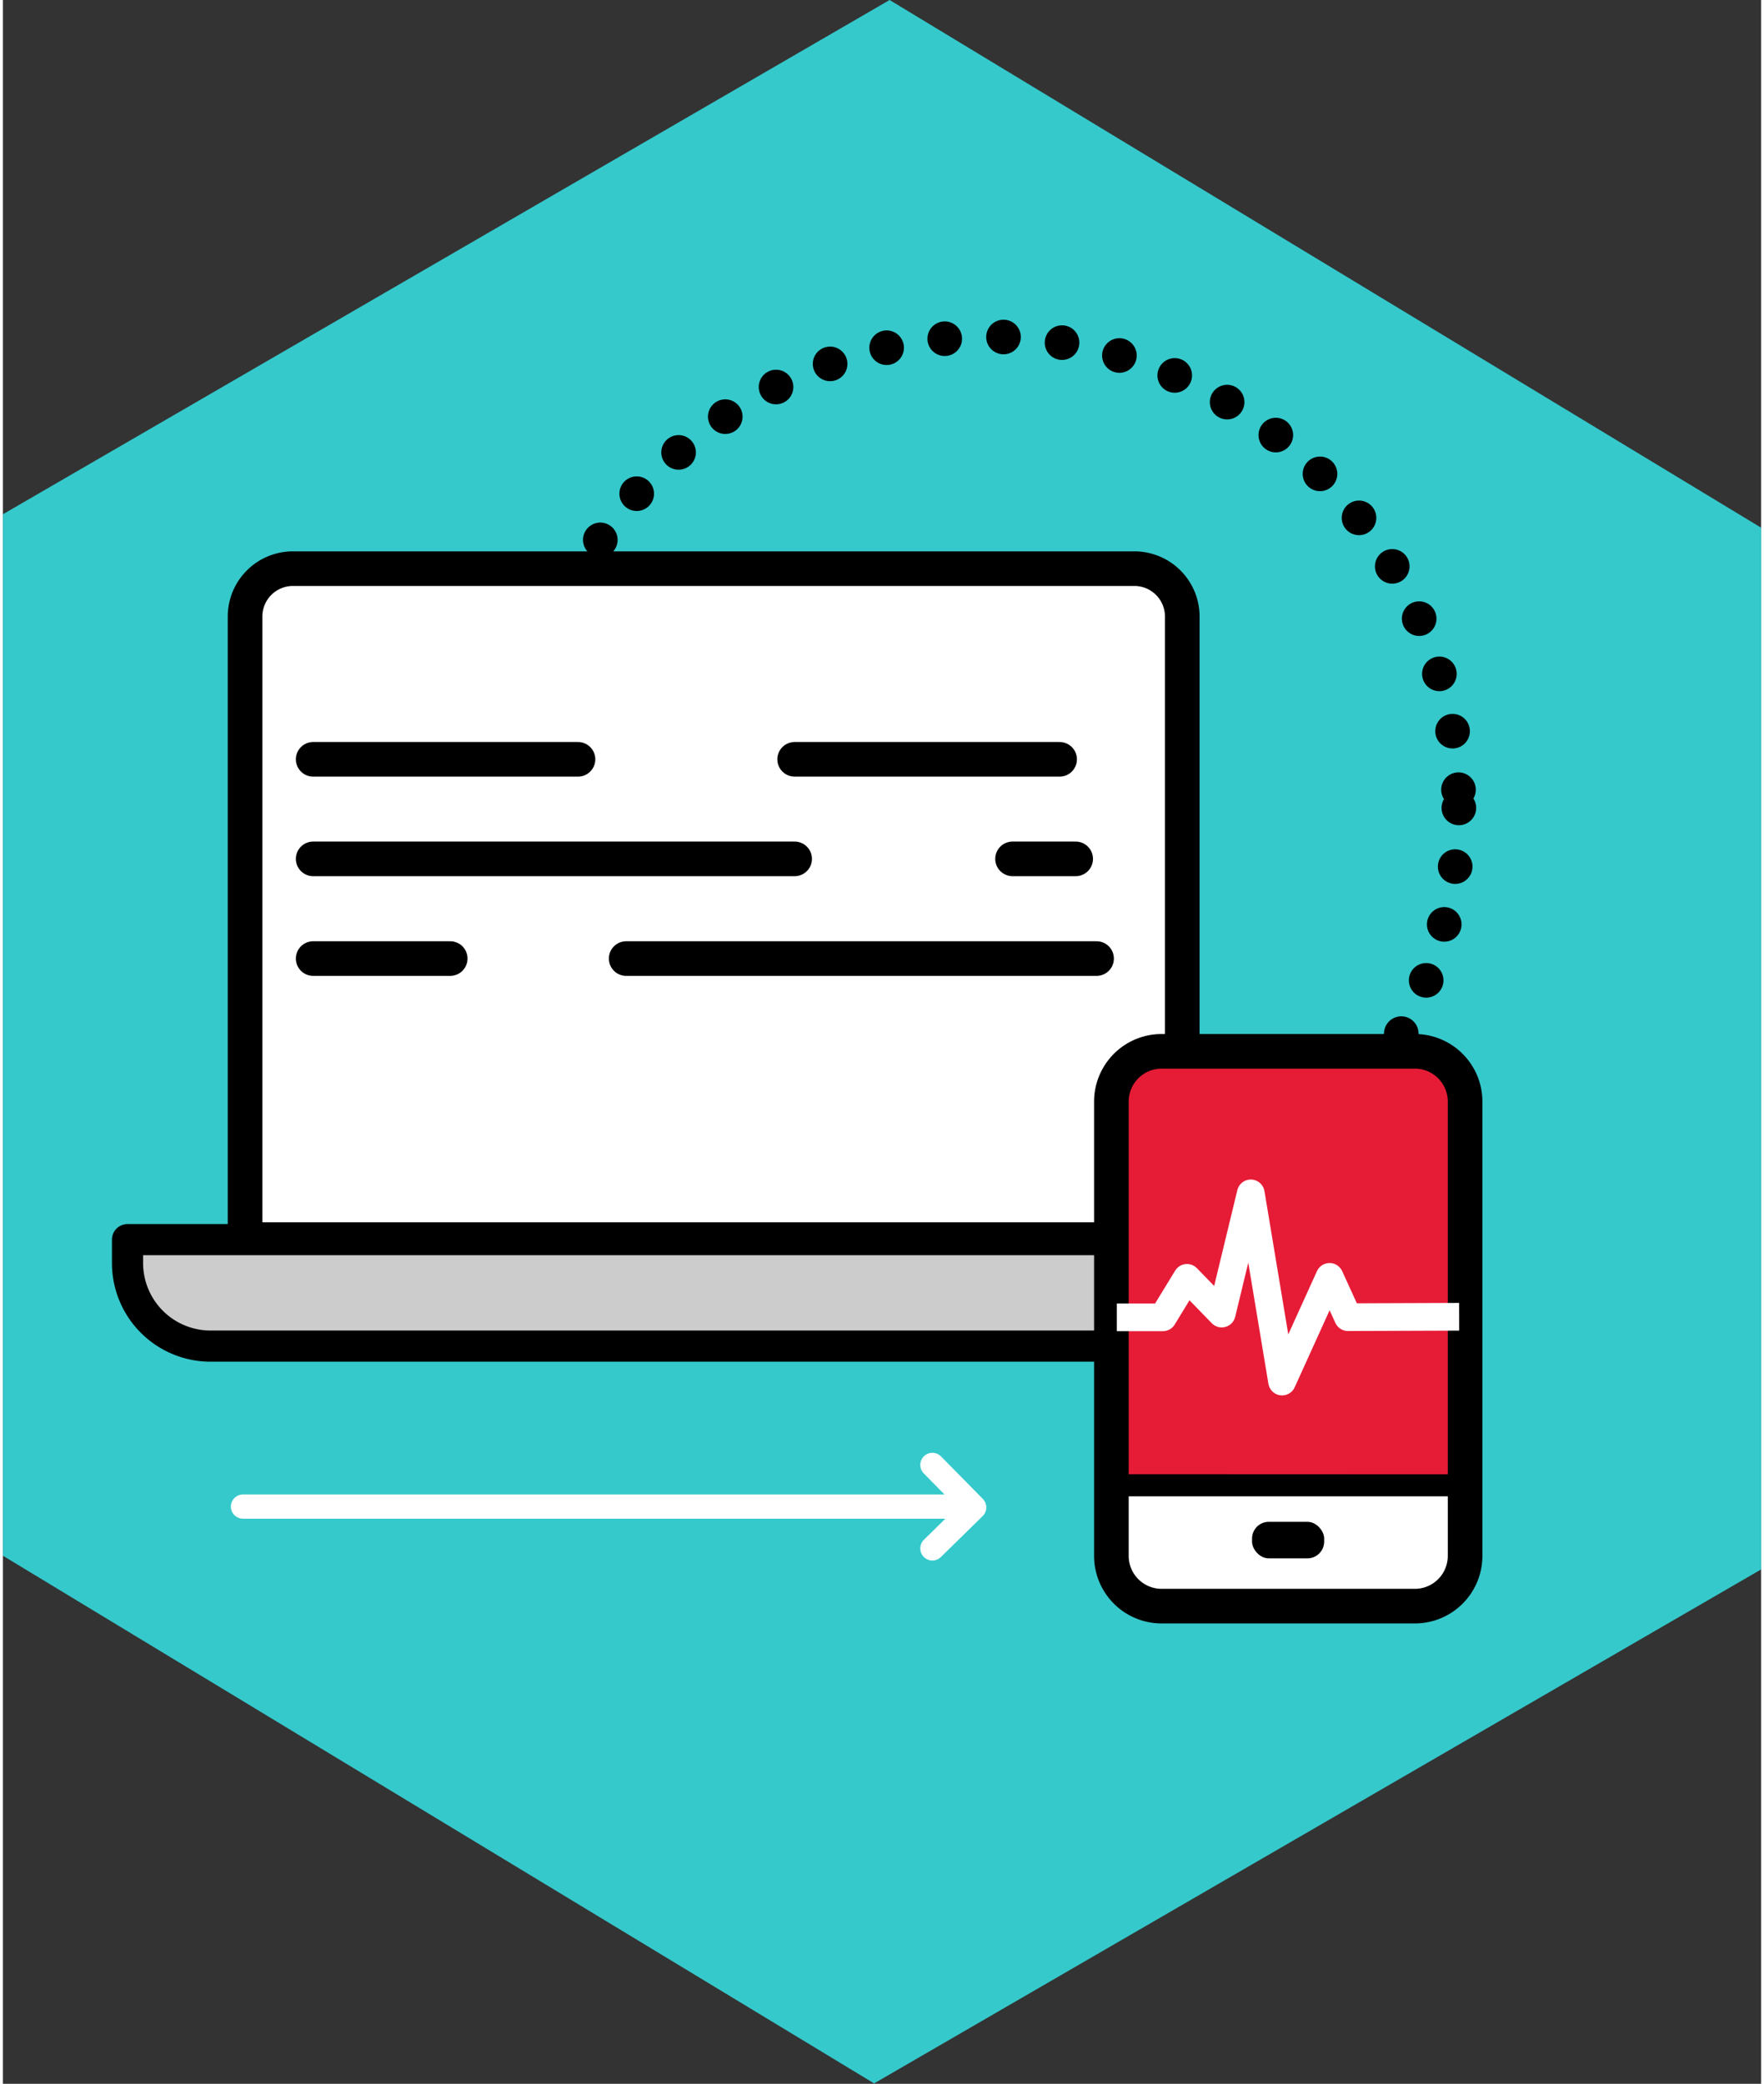
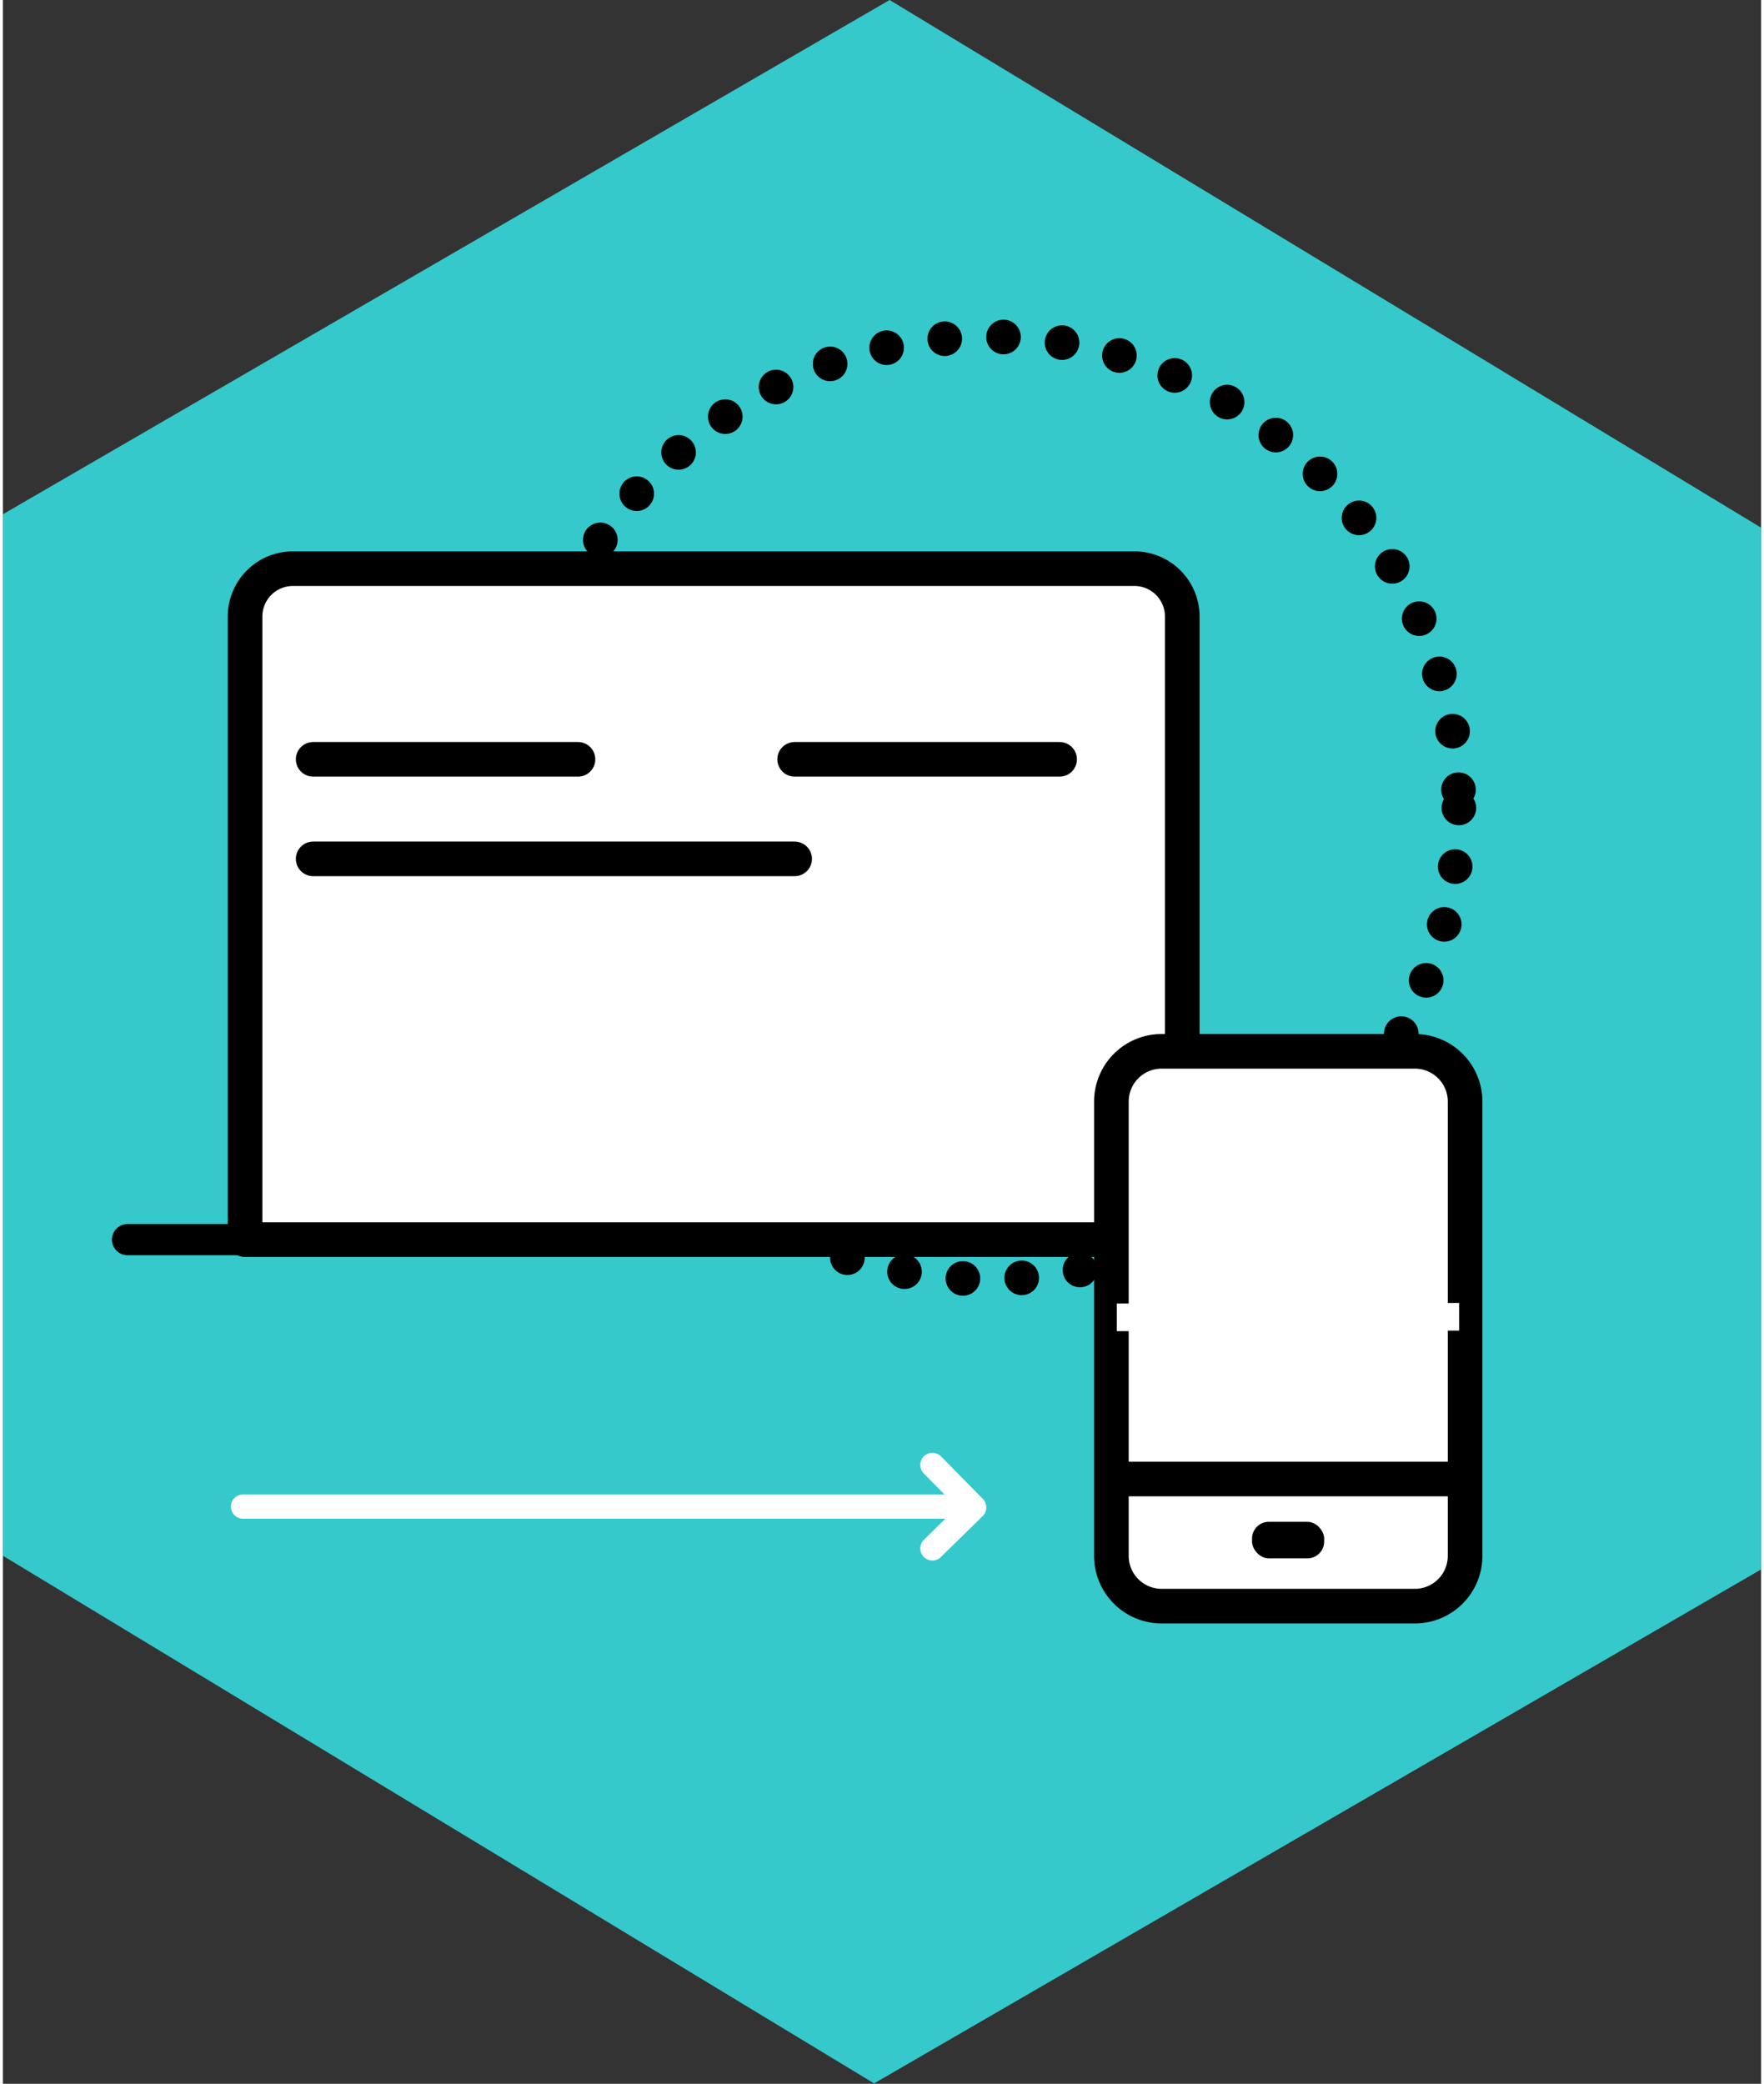
<svg xmlns="http://www.w3.org/2000/svg" width="127" height="150" viewBox="0 0 127 150.5">
  <rect x="0" y="0" width="127" height="150.5" fill="#333333" stroke="none" />
  <defs>
    <style>.cls-1{fill:#35c9cc;}.cls-10,.cls-11,.cls-2,.cls-7,.cls-8{fill:none;}.cls-2,.cls-3,.cls-4,.cls-7,.cls-8{stroke:#000;}.cls-11,.cls-2,.cls-4,.cls-7{stroke-linecap:round;}.cls-10,.cls-11,.cls-2,.cls-3,.cls-4,.cls-7,.cls-8{stroke-linejoin:round;}.cls-2,.cls-3,.cls-7,.cls-8{stroke-width:2.5px;}.cls-2{stroke-dasharray:0 4.25;}.cls-3,.cls-6{fill:#fff;}.cls-4,.cls-5{fill:#ccc;}.cls-4{stroke-width:2.25px;}.cls-9{fill:#e61c37;}.cls-10,.cls-11{stroke:#fff;}.cls-10{stroke-width:2px;}.cls-11{stroke-width:1.75px;}</style>
  </defs>
  <title>obj4</title>
  <g id="Calque_2" data-name="Calque 2">
    <polygon class="cls-1" points="62.93 150.47 0 112.36 0 37.14 64.05 0 127 38.11 127 113.35 62.93 150.47" />
  </g>
  <g id="version_finales" data-name="version finales">
    <circle class="cls-2" cx="71.14" cy="58.35" r="34.03" />
    <path class="cls-3" d="M17.49,89.53v-45a3.46,3.46,0,0,1,3.46-3.46H81.73a3.46,3.46,0,0,1,3.46,3.46v45Z" />
-     <path class="cls-4" d="M9,89.53H93.7a0,0,0,0,1,0,0v1.69a6,6,0,0,1-6,6H15a6,6,0,0,1-6-6V89.53a0,0,0,0,1,0,0Z" />
+     <path class="cls-4" d="M9,89.53H93.7a0,0,0,0,1,0,0v1.69a6,6,0,0,1-6,6a6,6,0,0,1-6-6V89.53a0,0,0,0,1,0,0Z" />
    <path class="cls-5" d="M80.07,106.61v5.75A3.63,3.63,0,0,0,83.69,116H102a3.63,3.63,0,0,0,3.62-3.62v-5.75Z" />
    <path class="cls-6" d="M102,75.93a3.63,3.63,0,0,1,3.62,3.62v32.81A3.63,3.63,0,0,1,102,116H83.69a3.63,3.63,0,0,1-3.62-3.62V79.55a3.63,3.63,0,0,1,3.62-3.62Z" />
    <rect x="90.23" y="109.91" width="5.21" height="2.64" rx="1.21" ry="1.21" />
    <line class="cls-7" x1="22.41" y1="54.84" x2="41.54" y2="54.84" />
    <line class="cls-7" x1="57.19" y1="54.84" x2="76.33" y2="54.84" />
    <line class="cls-7" x1="22.41" y1="62.03" x2="57.19" y2="62.03" />
-     <line class="cls-7" x1="72.93" y1="62.03" x2="77.49" y2="62.03" />
-     <line class="cls-7" x1="22.41" y1="69.23" x2="32.31" y2="69.23" />
-     <line class="cls-7" x1="45.02" y1="69.23" x2="79" y2="69.23" />
    <line class="cls-8" x1="80.49" y1="106.82" x2="105" y2="106.82" />
-     <path class="cls-9" d="M105.61,106.48V79.55A3.63,3.63,0,0,0,102,75.93H83.69a3.63,3.63,0,0,0-3.62,3.62v26.92Z" />
    <path class="cls-8" d="M102,75.93a3.63,3.63,0,0,1,3.62,3.62v32.81A3.63,3.63,0,0,1,102,116H83.69a3.63,3.63,0,0,1-3.62-3.62V79.55a3.63,3.63,0,0,1,3.62-3.62Z" />
    <polyline class="cls-10" points="80.46 95.14 83.79 95.14 85.53 92.29 88.04 94.87 90.14 86.19 92.4 99.78 95.83 92.22 97.16 95.13 105.19 95.1" />
    <line class="cls-11" x1="17.34" y1="108.81" x2="69.91" y2="108.81" />
    <polyline class="cls-11" points="67.14 111.83 70.16 108.87 67.14 105.8" />
  </g>
</svg>